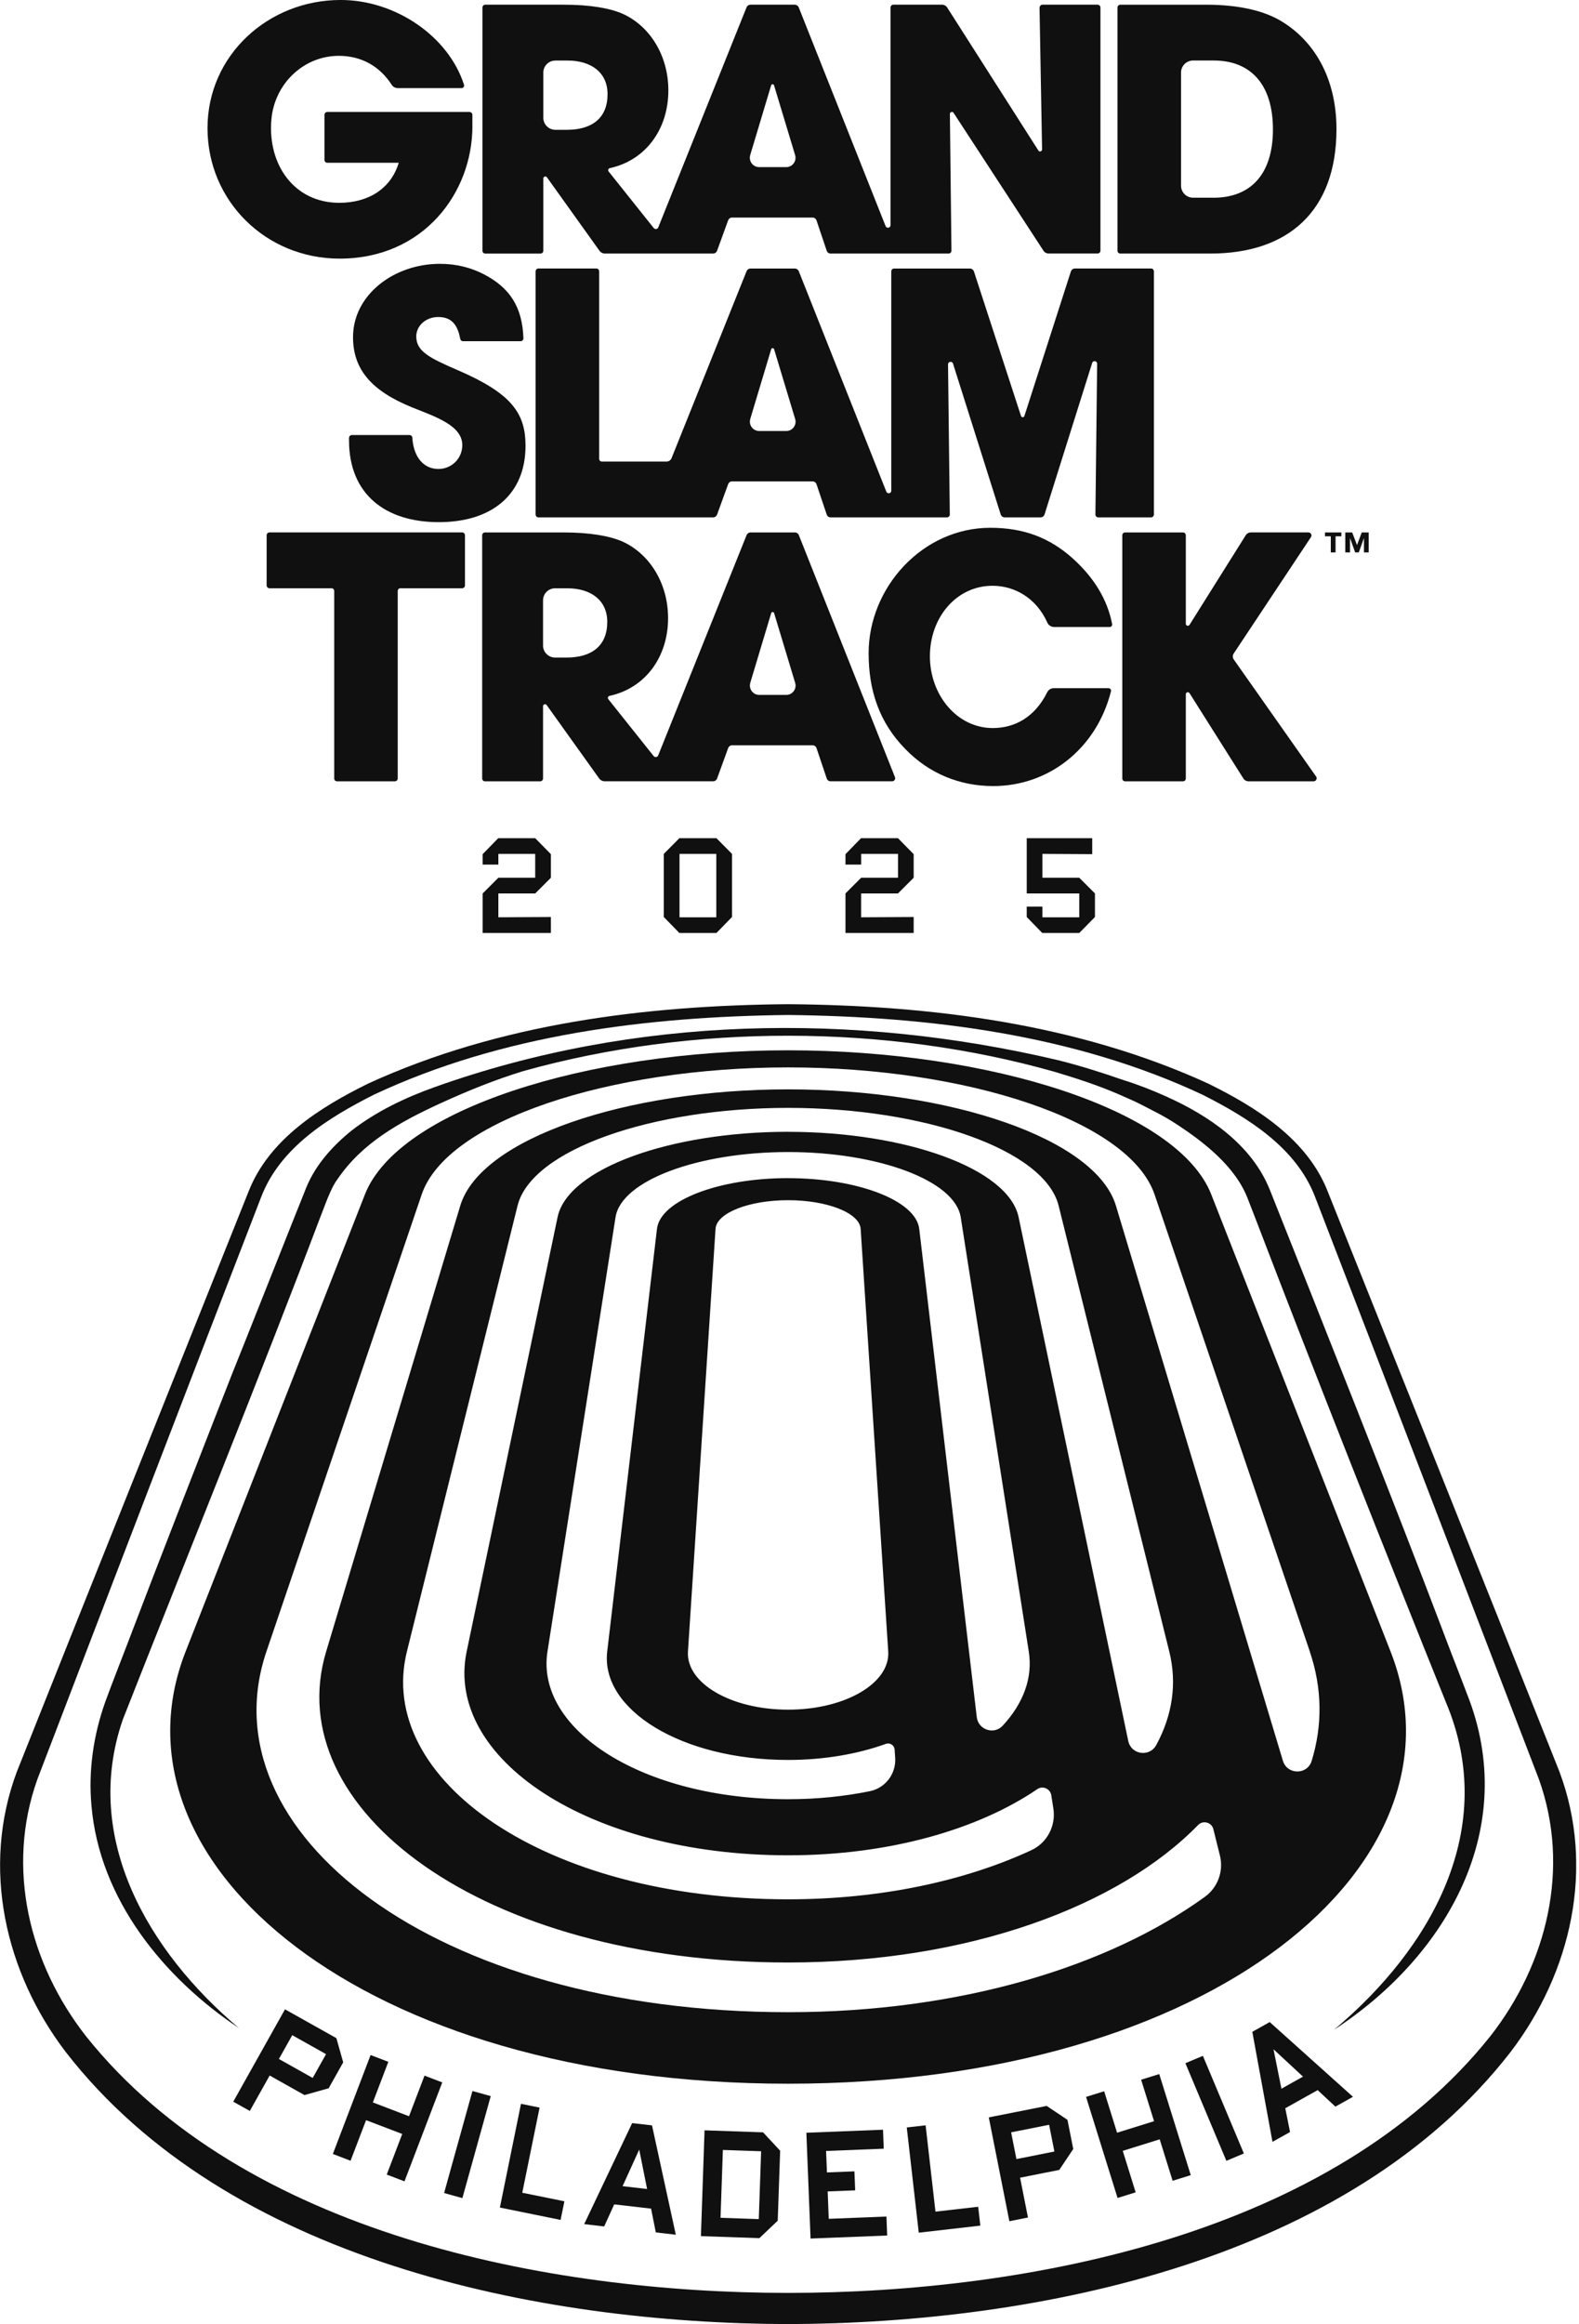
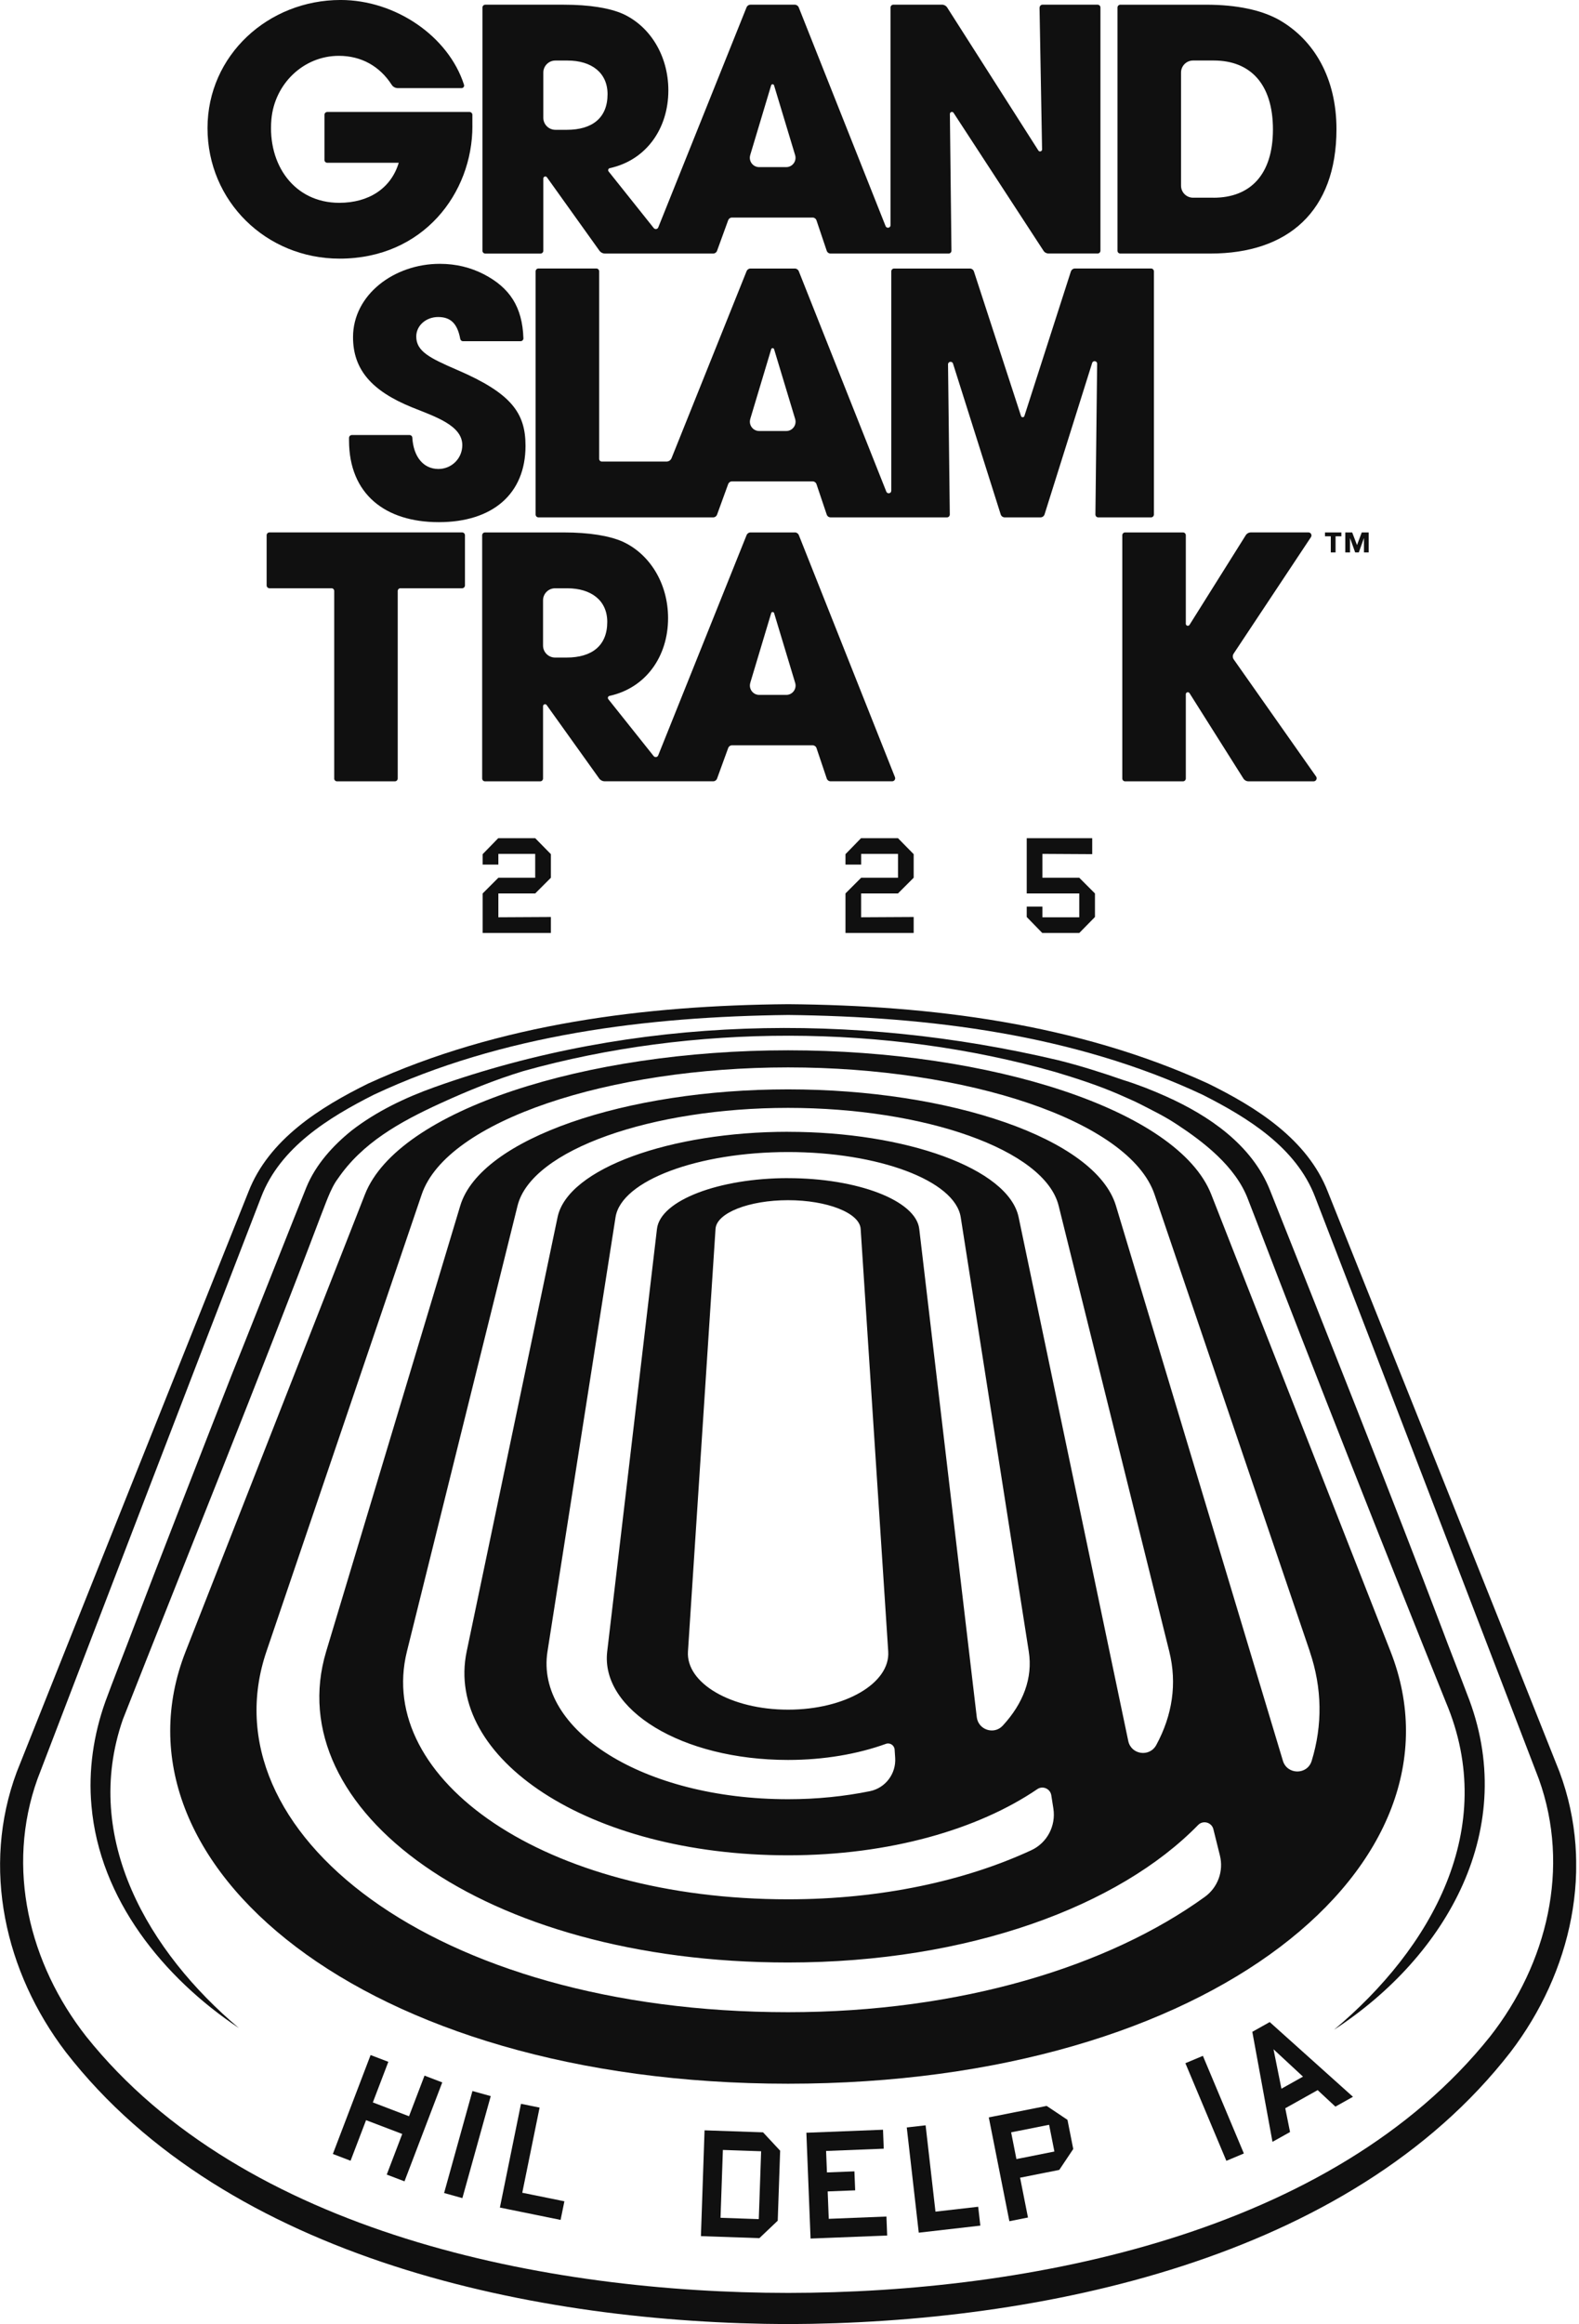
<svg xmlns="http://www.w3.org/2000/svg" width="174" height="256" viewBox="0 0 174 256" fill="none">
  <g id="_Assets/Desktop/slams/location-logo-opc2" clip-path="url(#clip0_12141_26867)">
    <path id="Vector" d="M86.845 115.691C64.568 115.691 43.868 122.255 40.213 131.569L20.455 181.913C11.308 205.22 39.935 229.521 86.845 229.521C133.755 229.521 162.382 205.224 153.235 181.913L133.477 131.569C129.822 122.255 109.122 115.691 86.845 115.691ZM97.879 181.913C98.104 185.389 93.16 188.32 86.845 188.32C80.53 188.32 75.583 185.386 75.811 181.913L78.849 135.362C78.963 133.597 82.55 132.202 86.845 132.202C91.141 132.202 94.727 133.601 94.841 135.362L97.879 181.913ZM86.845 129.77C79.242 129.77 72.766 132.214 72.396 135.362L66.912 181.913C66.161 188.297 75.079 193.858 86.845 193.858C90.82 193.858 94.517 193.206 97.624 192.086C98.073 191.922 98.55 192.242 98.584 192.719L98.645 193.629C98.759 195.379 97.57 196.953 95.855 197.3C93.042 197.871 90.012 198.184 86.849 198.184C70.819 198.184 58.98 190.516 60.33 181.917L67.83 134.077C68.467 130.011 76.981 126.897 86.849 126.897C96.716 126.897 105.231 130.011 105.868 134.077L113.368 181.917C113.826 184.825 112.762 187.63 110.498 190.081C109.542 191.118 107.804 190.546 107.636 189.144L101.298 135.366C100.928 132.217 94.453 129.774 86.849 129.774L86.845 129.77ZM86.845 124.667C73.925 124.667 62.567 128.7 61.443 134.07L51.426 181.91C48.98 193.595 64.724 204.362 86.845 204.362C98.02 204.362 107.804 201.5 114.306 197.075C114.908 196.663 115.735 197.029 115.849 197.75L116.078 199.213C116.375 201.115 115.388 202.998 113.639 203.806C106.367 207.171 97.086 209.21 86.845 209.21C59.945 209.21 41.357 195.947 44.84 181.913L57.033 132.808C58.569 126.619 71.882 122.033 86.845 122.033C101.808 122.033 115.118 126.619 116.657 132.808L128.85 181.913C129.727 185.45 129.189 188.945 127.417 192.215C126.677 193.576 124.65 193.286 124.33 191.77L112.248 134.073C111.123 128.7 99.766 124.671 86.845 124.671V124.667ZM144.332 181.913C145.707 185.965 145.746 190.035 144.541 193.965C144.061 195.528 141.839 195.512 141.37 193.946L122.973 132.812C120.739 125.391 104.64 119.994 86.845 119.994C69.05 119.994 52.951 125.387 50.718 132.812L35.941 181.917C30.731 199.232 53.092 216.17 86.845 216.17C106.801 216.17 123.346 209.931 132.025 201.027C132.57 200.467 133.519 200.726 133.709 201.485L134.43 204.385C134.857 206.1 134.201 207.903 132.768 208.94C122.165 216.604 105.837 221.643 86.849 221.643C47.706 221.643 22.624 201.736 29.359 181.917L46.468 131.573C49.239 123.421 67.205 117.574 86.849 117.574C106.493 117.574 124.459 123.425 127.23 131.573L144.339 181.917L144.332 181.913Z" fill="#101010" />
    <path id="Vector_2" d="M86.851 111.8C71.335 111.98 55.347 113.942 41.188 120.586C36.187 123.113 30.882 126.39 28.789 131.829C21.468 150.733 11.417 176.929 4.126 195.966C0.624 205.739 3.196 216.292 9.512 224.334C26.872 246.051 60.336 252.553 86.851 252.565C113.371 252.553 146.823 246.051 164.191 224.334C170.495 216.307 173.083 205.723 169.576 195.966C162.255 176.891 152.235 150.771 144.913 131.829C142.825 126.386 137.515 123.116 132.519 120.586C118.36 113.942 102.371 111.98 86.855 111.8H86.851ZM86.851 110.611C102.588 110.745 118.68 112.738 133.117 119.347C138.438 121.962 144.079 125.495 146.323 131.276C153.878 150.143 164.302 176.174 171.852 195.17C175.785 205.708 173.163 217.256 166.451 226.038C148.648 248.978 114.457 255.915 86.851 255.999C59.242 255.915 25.054 248.978 7.252 226.038C0.547 217.249 -2.086 205.719 1.851 195.17C9.428 176.136 19.825 150.181 27.379 131.276C29.628 125.495 35.269 121.965 40.586 119.347C55.023 112.738 71.114 110.745 86.851 110.611Z" fill="#101010" />
    <path id="Vector_3" d="M52.058 13.89C52.058 21.262 46.65 28.488 37.426 28.488C29.312 28.488 22.867 22.153 22.867 14.115C22.867 6.077 29.571 -0.002 37.537 -0.002C43.586 -0.002 49.421 4 51.132 9.336C51.189 9.519 51.06 9.706 50.865 9.706H43.833C43.563 9.706 43.311 9.568 43.166 9.343C41.855 7.308 39.831 6.15 37.343 6.15C33.428 6.15 30.25 9.252 29.907 13.151C29.468 18.144 32.43 22.34 37.385 22.34C40.643 22.34 43.09 20.747 43.94 17.93H36.066C35.894 17.93 35.753 17.789 35.753 17.618V12.648C35.753 12.476 35.894 12.335 36.066 12.335H51.742C51.913 12.335 52.054 12.476 52.054 12.648V13.89H52.058Z" fill="#101010" />
    <path id="Vector_4" d="M114.553 0.834L114.832 16.456C114.835 16.681 114.542 16.769 114.424 16.578L104.373 0.822C104.251 0.632 104.038 0.514 103.809 0.514H98.447C98.275 0.514 98.134 0.655 98.134 0.826V24.803C98.134 25.112 97.707 25.196 97.589 24.906L88.019 0.815C87.946 0.636 87.771 0.517 87.58 0.517H82.702C82.508 0.517 82.336 0.636 82.264 0.815L72.537 25.051C72.453 25.257 72.183 25.295 72.042 25.123L67.068 18.888C66.961 18.755 67.03 18.557 67.197 18.522C71.207 17.646 73.65 14.17 73.65 9.962C73.65 6.071 71.577 2.85 68.611 1.516C67.167 0.887 64.979 0.517 62.128 0.517H53.477C53.305 0.517 53.164 0.659 53.164 0.83V27.62C53.164 27.791 53.305 27.932 53.477 27.932H59.559C59.731 27.932 59.872 27.791 59.872 27.62V19.662C59.872 19.445 60.15 19.357 60.272 19.532L66.05 27.608C66.195 27.811 66.427 27.929 66.675 27.929H78.59C78.776 27.929 78.948 27.811 79.013 27.635L80.244 24.255C80.308 24.083 80.472 23.965 80.655 23.965H89.555C89.742 23.965 89.909 24.087 89.97 24.262L91.102 27.624C91.163 27.807 91.335 27.929 91.529 27.929H104.533C104.709 27.929 104.846 27.788 104.846 27.612L104.674 12.554C104.674 12.333 104.96 12.245 105.082 12.432L114.992 27.624C115.114 27.814 115.323 27.925 115.552 27.925H120.953C121.124 27.925 121.265 27.784 121.265 27.612V0.83C121.265 0.659 121.124 0.517 120.953 0.517H114.877C114.702 0.517 114.561 0.662 114.565 0.834H114.553ZM62.464 14.299H61.198C60.467 14.299 59.872 13.705 59.872 12.973V7.995C59.872 7.264 60.467 6.669 61.198 6.669H62.54C65.17 6.669 66.95 8.003 66.95 10.374C66.95 13.003 65.246 14.299 62.468 14.299H62.464ZM82.668 17.089L84.977 9.398C85.023 9.242 85.248 9.242 85.297 9.398L87.619 17.085C87.817 17.745 87.325 18.408 86.639 18.408H83.655C82.969 18.408 82.477 17.745 82.671 17.089H82.668Z" fill="#101010" />
    <path id="Vector_5" d="M123.144 27.62V0.83C123.144 0.659 123.285 0.518 123.457 0.518H132.901C136.309 0.518 139.015 1.112 140.94 2.183C144.831 4.405 147.274 8.628 147.274 14.223C147.274 23.264 141.938 27.929 133.382 27.929H123.453C123.282 27.929 123.141 27.788 123.141 27.616L123.144 27.62ZM133.717 21.781C137.753 21.781 140.273 19.262 140.273 14.261C140.273 9.261 137.791 6.665 133.751 6.665H131.472C130.74 6.665 130.146 7.26 130.146 7.992V20.451C130.146 21.183 130.74 21.777 131.472 21.777H133.717V21.781Z" fill="#101010" />
    <path id="Vector_6" d="M51.023 37.587C50.874 37.587 50.745 37.48 50.718 37.331C50.39 35.559 49.59 34.919 48.279 34.919C46.968 34.919 45.87 35.845 45.87 37.068C45.87 38.699 47.353 39.439 50.352 40.735C56.389 43.326 57.91 45.514 57.91 49.108C57.91 54.406 54.278 57.516 48.351 57.516C42.425 57.516 38.461 54.406 38.461 48.514V48.232C38.461 48.06 38.602 47.919 38.773 47.919H45.127C45.291 47.919 45.428 48.045 45.436 48.209C45.562 50.305 46.648 51.658 48.313 51.658C49.758 51.658 50.943 50.511 50.943 49.028C50.943 46.844 47.905 45.88 45.424 44.878C40.942 43.063 38.903 40.693 38.903 37.137C38.903 32.468 43.423 29.061 48.462 29.061C50.276 29.061 51.869 29.468 53.314 30.208C56.153 31.683 57.563 33.783 57.678 37.263C57.685 37.438 57.541 37.583 57.365 37.583H51.019L51.023 37.587Z" fill="#101010" />
    <path id="Vector_7" d="M118.004 29.91L112.885 45.822C112.828 46.005 112.569 46.005 112.512 45.822L107.325 29.906C107.26 29.711 107.081 29.578 106.875 29.578H98.528C98.356 29.578 98.215 29.719 98.215 29.891V54.054C98.215 54.363 97.789 54.447 97.67 54.157L88.024 29.875C87.951 29.696 87.776 29.578 87.586 29.578H82.707C82.513 29.578 82.341 29.696 82.269 29.875L74.002 50.468C73.91 50.693 73.693 50.842 73.449 50.842H66.326C66.158 50.842 66.025 50.708 66.025 50.54V29.887C66.025 29.715 65.884 29.574 65.712 29.574H59.336C59.164 29.574 59.023 29.715 59.023 29.887V56.677C59.023 56.848 59.164 56.989 59.336 56.989H78.591C78.778 56.989 78.949 56.871 79.014 56.696L80.245 53.315C80.31 53.144 80.474 53.025 80.657 53.025H89.556C89.743 53.025 89.91 53.147 89.972 53.323L91.103 56.684C91.165 56.867 91.336 56.989 91.53 56.989H104.352C104.527 56.989 104.664 56.848 104.664 56.673L104.47 40.139C104.466 39.815 104.923 39.743 105.019 40.052L110.271 56.658C110.332 56.856 110.515 56.989 110.72 56.989H114.658C114.863 56.989 115.046 56.856 115.107 56.658L120.352 39.979C120.451 39.67 120.904 39.743 120.901 40.067L120.71 56.673C120.71 56.848 120.847 56.989 121.022 56.989H126.842C127.014 56.989 127.155 56.848 127.155 56.677V29.887C127.155 29.715 127.014 29.574 126.842 29.574H118.461C118.255 29.574 118.073 29.708 118.012 29.902L118.004 29.91ZM82.673 46.157L84.983 38.466C85.028 38.31 85.253 38.31 85.303 38.466L87.624 46.154C87.822 46.813 87.33 47.476 86.644 47.476H83.66C82.974 47.476 82.482 46.813 82.677 46.157H82.673Z" fill="#101010" />
    <path id="Vector_8" d="M36.83 85.751V65.097C36.83 64.929 36.697 64.796 36.529 64.796H29.695C29.524 64.796 29.383 64.655 29.383 64.484V58.957C29.383 58.786 29.524 58.645 29.695 58.645H50.925C51.096 58.645 51.237 58.786 51.237 58.957V64.484C51.237 64.655 51.096 64.796 50.925 64.796H44.129C43.961 64.796 43.828 64.929 43.828 65.097V85.751C43.828 85.922 43.687 86.063 43.515 86.063H37.139C36.967 86.063 36.826 85.922 36.826 85.751H36.83Z" fill="#101010" />
-     <path id="Vector_9" d="M116.144 69.062C115.827 69.062 115.542 68.871 115.412 68.582C114.215 65.898 111.833 64.523 109.371 64.523C105.38 64.523 102.472 68.025 102.472 72.286C102.472 76.547 105.449 80.195 109.405 80.195C111.814 80.195 114.036 79.006 115.401 76.25C115.534 75.98 115.812 75.804 116.117 75.804H122.154C122.337 75.804 122.471 75.976 122.425 76.151C120.801 82.546 115.496 86.586 109.447 86.586C105.823 86.586 102.408 85.252 99.732 82.474C96.915 79.585 95.719 76.101 95.719 71.955C95.719 64.694 101.668 58.135 109.127 58.135C112.717 58.135 115.603 59.172 118.209 61.508C120.576 63.642 122.036 66.055 122.551 68.738C122.585 68.909 122.448 69.066 122.276 69.066H116.144V69.062Z" fill="#101010" />
    <path id="Vector_10" d="M145.031 85.537L135.956 72.64C135.819 72.445 135.815 72.186 135.948 71.988L144.463 59.163C144.611 58.942 144.451 58.645 144.185 58.645H137.846C137.614 58.645 137.393 58.767 137.271 58.965L131.081 68.828C130.963 69.015 130.673 68.931 130.673 68.71V58.961C130.673 58.789 130.532 58.648 130.361 58.648H123.984C123.813 58.648 123.672 58.789 123.672 58.961V85.751C123.672 85.922 123.813 86.063 123.984 86.063H130.361C130.532 86.063 130.673 85.922 130.673 85.751V76.47C130.673 76.249 130.963 76.165 131.081 76.352L137.012 85.747C137.137 85.945 137.355 86.063 137.587 86.063H144.756C145.027 86.063 145.183 85.758 145.031 85.537Z" fill="#101010" />
    <path id="Vector_11" d="M87.587 58.648H82.709C82.514 58.648 82.343 58.767 82.27 58.946L72.529 83.212C72.445 83.418 72.174 83.456 72.033 83.285L67.037 77.019C66.93 76.886 66.999 76.687 67.166 76.653C71.176 75.776 73.619 72.301 73.619 68.093C73.619 64.201 71.545 60.981 68.58 59.647C67.136 59.018 64.948 58.648 62.097 58.648H53.445C53.274 58.648 53.133 58.789 53.133 58.961V85.751C53.133 85.922 53.274 86.063 53.445 86.063H59.528C59.7 86.063 59.841 85.922 59.841 85.751V77.793C59.841 77.576 60.119 77.488 60.241 77.663L66.019 85.739C66.164 85.941 66.396 86.059 66.644 86.059H78.593C78.779 86.059 78.951 85.941 79.016 85.766L80.247 82.385C80.311 82.214 80.475 82.096 80.658 82.096H89.558C89.745 82.096 89.912 82.218 89.973 82.393L91.105 85.755C91.166 85.938 91.338 86.059 91.532 86.059H98.312C98.549 86.059 98.709 85.823 98.621 85.602L88.029 58.942C87.957 58.763 87.782 58.645 87.591 58.645L87.587 58.648ZM62.432 72.43H61.167C60.435 72.43 59.841 71.836 59.841 71.104V66.126C59.841 65.394 60.435 64.8 61.167 64.8H62.509C65.138 64.8 66.918 66.134 66.918 68.504C66.918 71.134 65.215 72.43 62.436 72.43H62.432ZM82.674 75.224L84.984 67.533C85.03 67.376 85.255 67.376 85.304 67.533L87.625 75.22C87.824 75.879 87.332 76.543 86.646 76.543H83.662C82.976 76.543 82.484 75.879 82.678 75.224H82.674Z" fill="#101010" />
    <path id="Vector_12" d="M146.648 60.851V59.072H146.008V58.648H147.814V59.072H147.174V60.851H146.652H146.648ZM150.303 60.851V59.293H150.292L149.735 60.851H149.335L148.779 59.293H148.767V60.851H148.245V58.652H149.007L149.537 60.04L150.059 58.652H150.822V60.851H150.299H150.303Z" fill="#101010" />
    <path id="Vector_13" d="M53.188 102.769V98.413L54.918 96.683H58.977V94.056H54.918V95.234H53.188V94.087L54.903 92.326H58.977L60.707 94.087V96.683L58.977 98.413H54.918V101.039L60.707 101.008V102.769H53.188Z" fill="#101010" />
-     <path id="Vector_14" d="M74.864 102.769L73.148 101.008V94.056L74.864 92.326H78.949L80.664 94.056V101.008L78.949 102.769H74.864ZM74.879 101.039H78.934V94.056H74.879V101.039Z" fill="#101010" />
    <path id="Vector_15" d="M93.168 102.769V98.413L94.898 96.683H98.957V94.056H94.898V95.234H93.168V94.087L94.883 92.326H98.954L100.684 94.087V96.683L98.954 98.413H94.894V101.039L100.684 101.008V102.769H93.164H93.168Z" fill="#101010" />
    <path id="Vector_16" d="M114.856 102.769L113.141 101.008V99.861H114.871V101.039H118.93V98.413H113.141V92.326H120.359V94.087L114.871 94.056V96.683H118.93L120.66 98.413V101.008L118.93 102.769H114.86H114.856Z" fill="#101010" />
    <path id="Vector_17" d="M146.978 223.6C157.73 214.605 165.219 201.41 159.327 187.484C152.882 171.487 144.608 150.582 138.411 134.392L137.515 132.078C136.139 128.442 132.545 125.728 129.648 123.827C128.31 122.946 127.041 122.336 125.597 121.593C124.873 121.22 123.939 120.842 123.196 120.503C120.939 119.531 118.599 118.773 116.244 118.068C97.61 112.781 76.324 112.766 57.671 117.98C54.546 118.933 51.535 120.156 48.539 121.528C44.008 123.602 39.922 125.896 37.227 129.837C36.4 130.923 35.806 132.821 35.295 134.068C28.827 151.173 20.194 172.482 13.532 189.412C8.993 202.527 16.41 215.032 26.323 223.39C18.006 217.841 10.963 209.193 10.079 198.895C9.724 195.03 10.304 191.081 11.611 187.43C12.351 185.387 13.932 181.389 14.717 179.297C16.913 173.5 23.14 157.538 25.492 151.543C26.128 150.007 33.321 131.83 33.759 130.786C34.788 128.271 36.705 126.171 38.755 124.524C41.473 122.42 44.659 120.899 47.891 119.748C69.951 111.874 93.997 111.455 116.594 116.779C119.026 117.385 121.42 118.144 123.786 118.967C125.395 119.466 126.916 120.065 128.486 120.766C133.197 122.874 137.968 126.098 139.954 131.118C145.629 145.364 153.561 165.313 158.988 179.621C159.468 180.939 161.16 185.242 161.652 186.569C167.541 201.326 159.449 215.478 146.975 223.596L146.978 223.6Z" fill="#101010" />
-     <path id="Vector_18" d="M37.069 224.503L31.405 221.328L25.703 231.501L27.529 232.522L29.716 228.619L33.52 230.754L33.554 230.773L36.219 230.022L37.819 227.167L37.069 224.503ZM35.929 226.264L34.458 228.886L30.734 226.797L32.205 224.175L35.929 226.264Z" fill="#101010" />
    <path id="Vector_19" d="M45.072 233.106L41.086 231.581L42.793 227.11L40.838 226.363L36.68 237.26L38.631 238.007L40.339 233.536L44.325 235.057L42.618 239.531L44.573 240.275L48.735 229.378L46.78 228.631L45.072 233.106Z" fill="#101010" />
    <path id="Vector_20" d="M52.062 230.326L48.938 241.562L50.953 242.123L54.078 230.887L52.062 230.326Z" fill="#101010" />
    <path id="Vector_21" d="M59.461 232.152L57.411 231.736L55.086 243.163L61.775 244.523L62.194 242.473L57.552 241.531L59.461 232.152Z" fill="#101010" />
-     <path id="Vector_22" d="M69.665 233.855L64.375 244.988L66.578 245.244L67.683 242.812L71.746 243.281L72.268 245.899L74.471 246.155L71.849 234.111L69.661 233.859L69.665 233.855ZM71.308 241.12L68.606 240.807L70.439 236.775L71.308 241.12Z" fill="#101010" />
    <path id="Vector_23" d="M77.639 234.656L77.242 246.216V246.311L83.68 246.532L85.703 244.611L85.97 236.901L84.084 234.877L77.642 234.656H77.639ZM83.874 236.962L83.615 244.436L79.399 244.291L79.659 236.817L83.874 236.962Z" fill="#101010" />
    <path id="Vector_24" d="M91.325 244.404L91.207 241.385L94.237 241.267L94.153 239.175L91.127 239.293L91.032 236.93L97.385 236.678L97.305 234.59L88.955 234.918L88.859 234.921L89.317 246.481L89.32 246.577L97.667 246.249L97.763 246.245L97.683 244.152L91.325 244.404Z" fill="#101010" />
    <path id="Vector_25" d="M103.085 243.613L101.999 234.104L99.922 234.34L101.244 245.93L108.029 245.153L107.792 243.075L103.085 243.613Z" fill="#101010" />
    <path id="Vector_26" d="M115.364 231.992L115.33 231.969L108.961 233.23L111.229 244.668L113.279 244.26L112.41 239.873L116.728 239.016L118.245 236.748L118.268 236.714L117.632 233.501L115.364 231.984V231.992ZM112.006 237.823L111.423 234.877L115.608 234.046L116.191 236.992L112.006 237.823Z" fill="#101010" />
-     <path id="Vector_27" d="M125.747 229.08L127.173 233.65L123.098 234.919L121.673 230.353L119.68 230.974L123.152 242.107L125.145 241.486L123.724 236.916L127.794 235.647L129.219 240.213L131.217 239.592L127.744 228.459L125.747 229.08Z" fill="#101010" />
    <path id="Vector_28" d="M132.554 226.452L130.625 227.262L135.141 238.015L137.07 237.205L132.554 226.452Z" fill="#101010" />
    <path id="Vector_29" d="M139.921 222.73L138 223.805L140.199 235.796L140.222 235.925L142.158 234.843L141.632 232.225L145.2 230.227L147.155 232.045L149.091 230.963L139.917 222.73H139.921ZM143.584 228.741L141.209 230.071L140.336 225.726L143.584 228.741Z" fill="#101010" />
  </g>
  <defs>
    <clipPath id="clip0_12141_26867">
      <rect width="173.687" height="256" fill="white" />
    </clipPath>
  </defs>
</svg>